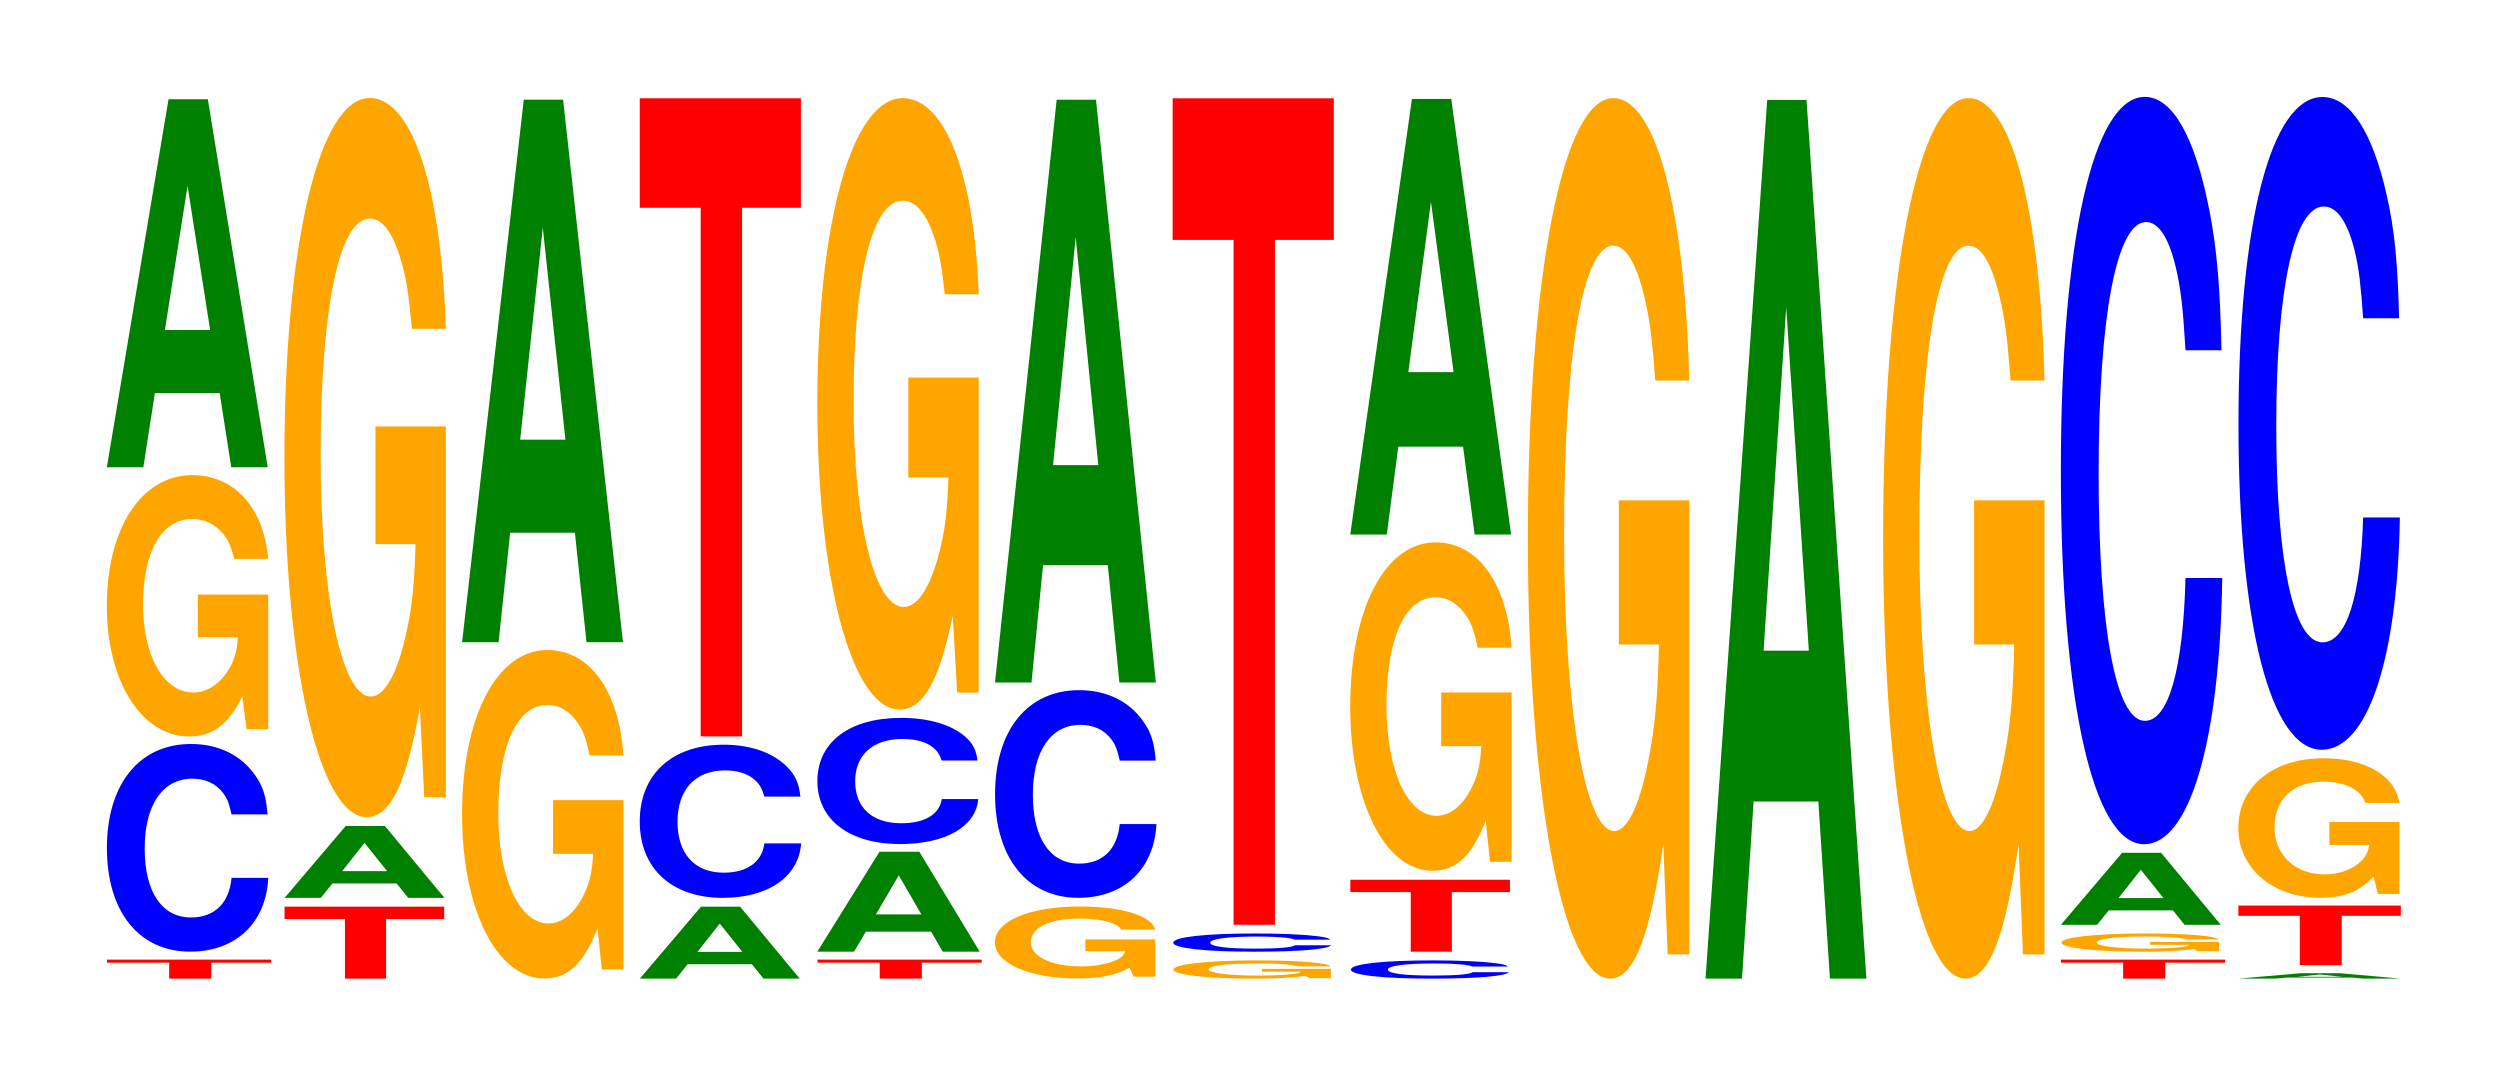
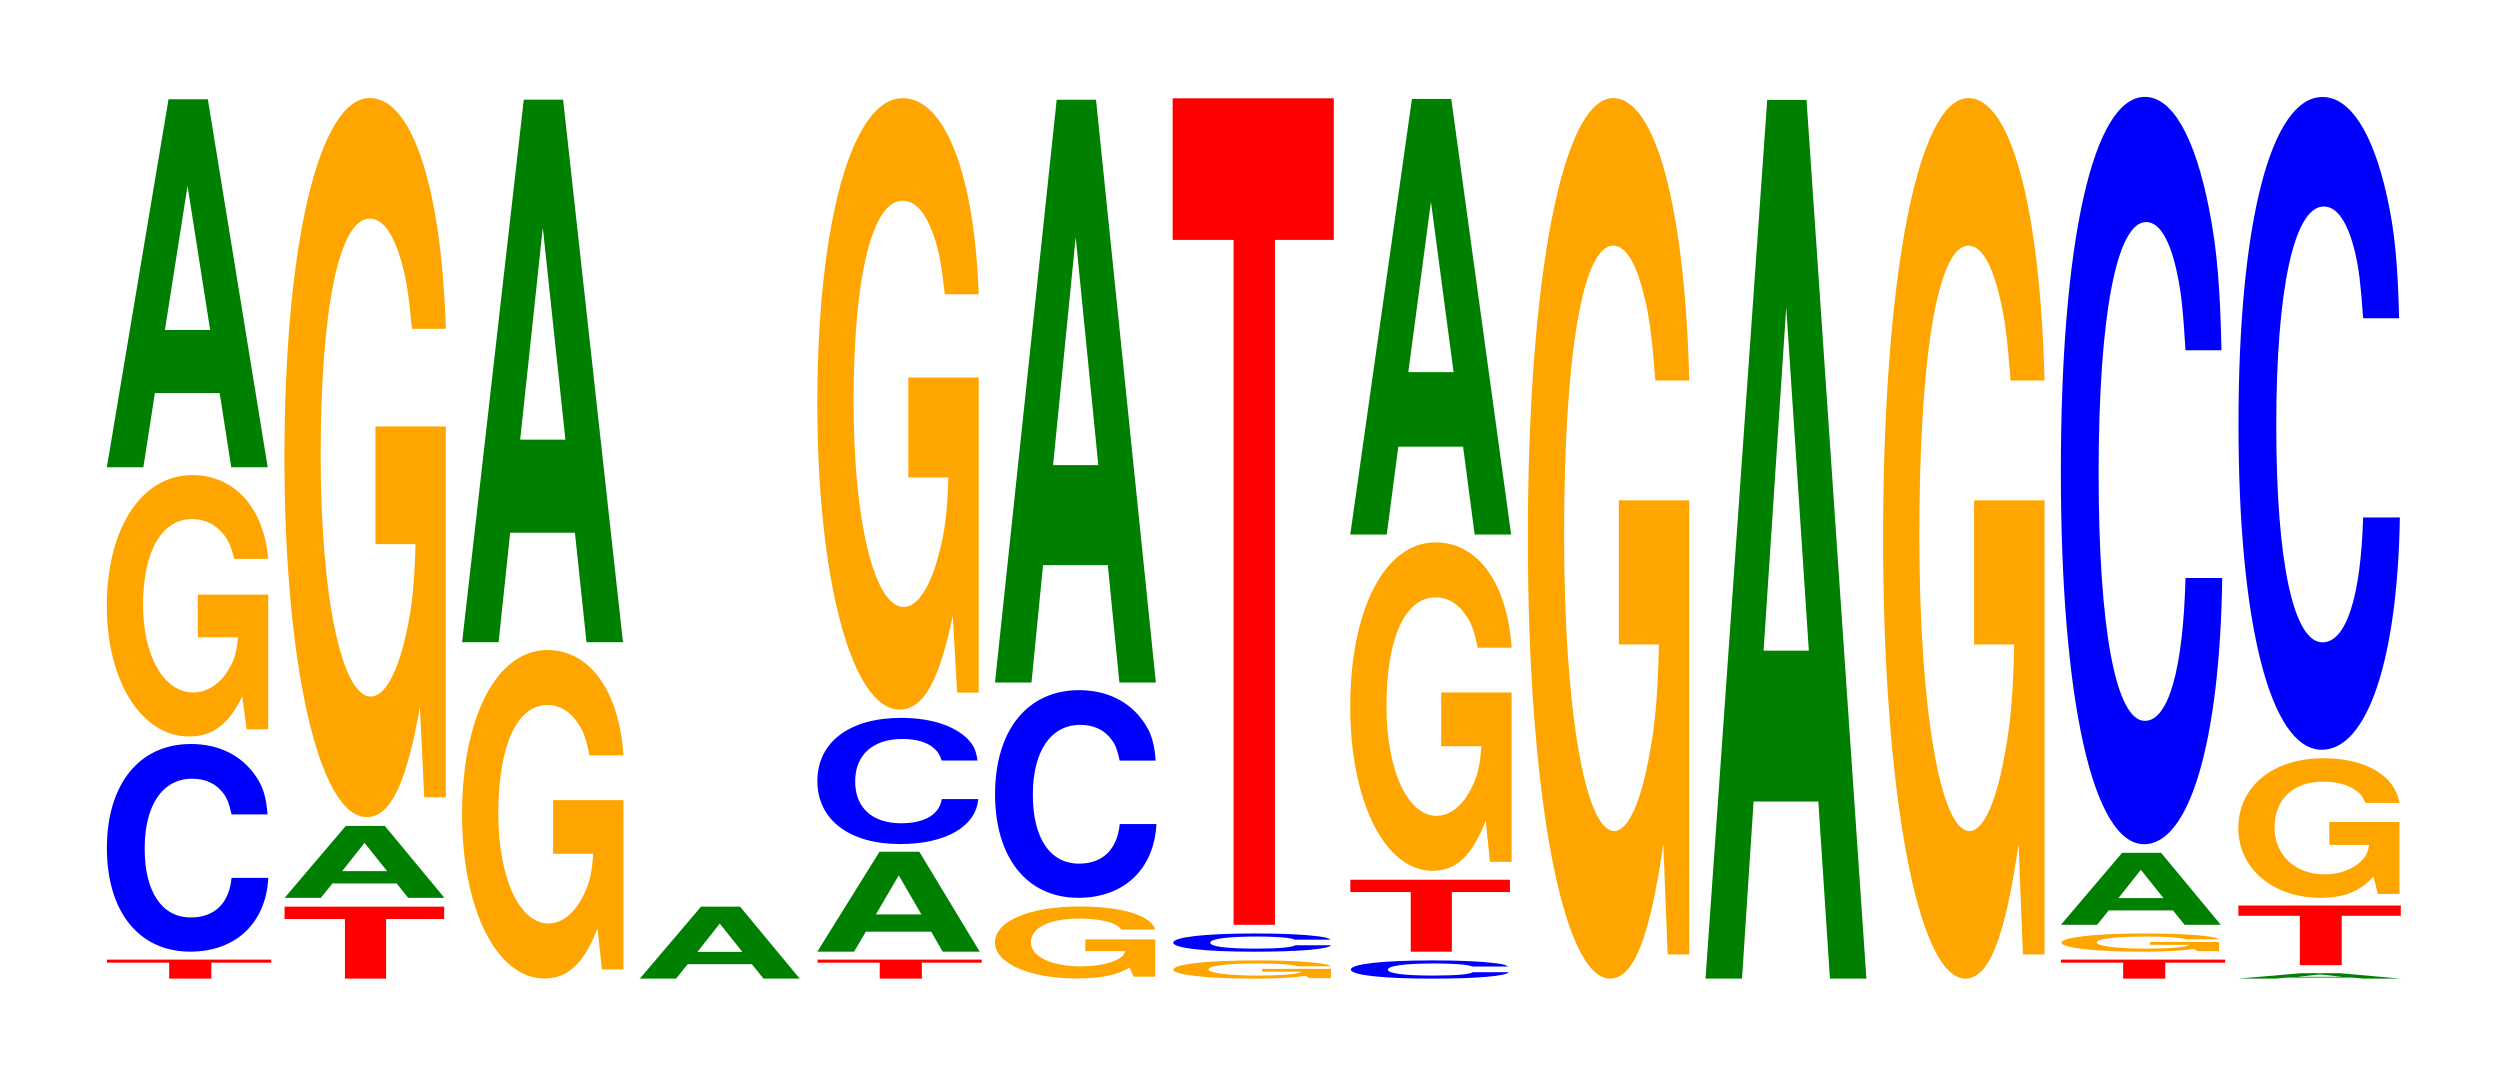
<svg xmlns="http://www.w3.org/2000/svg" xmlns:xlink="http://www.w3.org/1999/xlink" width="152pt" height="66pt" viewBox="0 0 152 66" version="1.1">
  <defs>
    <g>
      <symbol overflow="visible" id="glyph0-0">
        <path style="stroke:none;" d="M 6.578 -0.969 L 10.219 -0.969 L 10.219 -1.156 L 0.234 -1.156 L 0.234 -0.969 L 4.016 -0.969 L 4.016 0 L 6.578 0 Z M 6.578 -0.969 " />
      </symbol>
      <symbol overflow="visible" id="glyph1-0">
        <path style="stroke:none;" d="M 10.438 -7.969 C 10.359 -9.016 10.172 -9.672 9.688 -10.344 C 8.828 -11.578 7.453 -12.25 5.781 -12.25 C 2.641 -12.25 0.672 -9.812 0.672 -5.922 C 0.672 -2.047 2.625 0.375 5.734 0.375 C 8.5 0.375 10.344 -1.359 10.484 -4.109 L 8.25 -4.109 C 8.109 -2.578 7.219 -1.703 5.781 -1.703 C 4.016 -1.703 2.969 -3.25 2.969 -5.891 C 2.969 -8.547 4.062 -10.141 5.859 -10.141 C 6.656 -10.141 7.312 -9.844 7.75 -9.25 C 8 -8.922 8.109 -8.609 8.25 -7.969 Z M 10.438 -7.969 " />
      </symbol>
      <symbol overflow="visible" id="glyph2-0">
        <path style="stroke:none;" d="M 10.422 -8.141 L 6.141 -8.141 L 6.141 -5.547 L 8.578 -5.547 C 8.516 -4.703 8.375 -4.172 8.047 -3.641 C 7.516 -2.719 6.719 -2.188 5.859 -2.188 C 4.094 -2.188 2.812 -4.391 2.812 -7.5 C 2.812 -10.766 3.938 -12.734 5.797 -12.734 C 6.562 -12.734 7.203 -12.422 7.688 -11.828 C 8 -11.453 8.156 -11.094 8.359 -10.312 L 10.422 -10.312 C 10.156 -13.422 8.375 -15.406 5.797 -15.406 C 2.719 -15.406 0.609 -12.172 0.609 -7.453 C 0.609 -2.875 2.719 0.484 5.609 0.484 C 7.047 0.484 8.016 -0.25 8.844 -1.953 L 9.109 0.047 L 10.422 0.047 Z M 10.422 -8.141 " />
      </symbol>
      <symbol overflow="visible" id="glyph3-0">
        <path style="stroke:none;" d="M 7.234 -4.516 L 7.938 0 L 10.156 0 L 6.516 -22.375 L 4.125 -22.375 L 0.375 0 L 2.594 0 L 3.297 -4.516 Z M 6.656 -8.344 L 3.906 -8.344 L 5.281 -17.109 Z M 6.656 -8.344 " />
      </symbol>
      <symbol overflow="visible" id="glyph4-0">
        <path style="stroke:none;" d="M 6.406 -3.625 L 9.938 -3.625 L 9.938 -4.375 L 0.234 -4.375 L 0.234 -3.625 L 3.906 -3.625 L 3.906 0 L 6.406 0 Z M 6.406 -3.625 " />
      </symbol>
      <symbol overflow="visible" id="glyph5-0">
        <path style="stroke:none;" d="M 7.188 -0.875 L 7.891 0 L 10.094 0 L 6.469 -4.375 L 4.094 -4.375 L 0.375 0 L 2.578 0 L 3.281 -0.875 Z M 6.609 -1.625 L 3.875 -1.625 L 5.234 -3.344 Z M 6.609 -1.625 " />
      </symbol>
      <symbol overflow="visible" id="glyph6-0">
        <path style="stroke:none;" d="M 10.422 -22.438 L 6.141 -22.438 L 6.141 -15.281 L 8.578 -15.281 C 8.516 -12.938 8.375 -11.5 8.047 -10.016 C 7.516 -7.5 6.719 -6.016 5.859 -6.016 C 4.094 -6.016 2.812 -12.078 2.812 -20.656 C 2.812 -29.641 3.938 -35.078 5.797 -35.078 C 6.562 -35.078 7.203 -34.219 7.688 -32.562 C 8 -31.531 8.156 -30.562 8.359 -28.375 L 10.422 -28.375 C 10.156 -36.969 8.375 -42.406 5.797 -42.406 C 2.719 -42.406 0.609 -33.531 0.609 -20.547 C 0.609 -7.891 2.719 1.312 5.609 1.312 C 7.047 1.312 8.016 -0.688 8.844 -5.375 L 9.109 0.109 L 10.422 0.109 Z M 10.422 -22.438 " />
      </symbol>
      <symbol overflow="visible" id="glyph7-0">
        <path style="stroke:none;" d="M 10.422 -10.25 L 6.141 -10.25 L 6.141 -6.984 L 8.578 -6.984 C 8.516 -5.906 8.375 -5.25 8.047 -4.578 C 7.516 -3.422 6.719 -2.75 5.859 -2.75 C 4.094 -2.75 2.812 -5.516 2.812 -9.438 C 2.812 -13.547 3.938 -16.031 5.797 -16.031 C 6.562 -16.031 7.203 -15.625 7.688 -14.875 C 8 -14.406 8.156 -13.953 8.359 -12.969 L 10.422 -12.969 C 10.156 -16.891 8.375 -19.375 5.797 -19.375 C 2.719 -19.375 0.609 -15.312 0.609 -9.391 C 0.609 -3.609 2.719 0.594 5.609 0.594 C 7.047 0.594 8.016 -0.312 8.844 -2.453 L 9.109 0.047 L 10.422 0.047 Z M 10.422 -10.25 " />
      </symbol>
      <symbol overflow="visible" id="glyph8-0">
        <path style="stroke:none;" d="M 7.234 -6.656 L 7.938 0 L 10.156 0 L 6.516 -32.984 L 4.125 -32.984 L 0.375 0 L 2.594 0 L 3.297 -6.656 Z M 6.656 -12.312 L 3.906 -12.312 L 5.281 -25.203 Z M 6.656 -12.312 " />
      </symbol>
      <symbol overflow="visible" id="glyph9-0">
-         <path style="stroke:none;" d="M 10.438 -5.875 C 10.359 -6.641 10.156 -7.125 9.688 -7.625 C 8.828 -8.531 7.453 -9.031 5.781 -9.031 C 2.625 -9.031 0.672 -7.234 0.672 -4.359 C 0.672 -1.516 2.609 0.281 5.719 0.281 C 8.484 0.281 10.344 -1 10.484 -3.031 L 8.25 -3.031 C 8.109 -1.906 7.203 -1.25 5.781 -1.25 C 4 -1.25 2.969 -2.406 2.969 -4.344 C 2.969 -6.297 4.047 -7.469 5.859 -7.469 C 6.656 -7.469 7.312 -7.25 7.734 -6.828 C 7.984 -6.578 8.109 -6.344 8.25 -5.875 Z M 10.438 -5.875 " />
-       </symbol>
+         </symbol>
      <symbol overflow="visible" id="glyph10-0">
-         <path style="stroke:none;" d="M 6.453 -32.141 L 10.031 -32.141 L 10.031 -38.797 L 0.234 -38.797 L 0.234 -32.141 L 3.938 -32.141 L 3.938 0 L 6.453 0 Z M 6.453 -32.141 " />
-       </symbol>
+         </symbol>
      <symbol overflow="visible" id="glyph11-0">
        <path style="stroke:none;" d="M 7.297 -1.219 L 8 0 L 10.25 0 L 6.578 -6.078 L 4.156 -6.078 L 0.375 0 L 2.609 0 L 3.328 -1.219 Z M 6.703 -2.266 L 3.938 -2.266 L 5.328 -4.641 Z M 6.703 -2.266 " />
      </symbol>
      <symbol overflow="visible" id="glyph12-0">
        <path style="stroke:none;" d="M 10.406 -4.844 C 10.328 -5.469 10.141 -5.875 9.656 -6.297 C 8.812 -7.031 7.438 -7.438 5.766 -7.438 C 2.625 -7.438 0.672 -5.969 0.672 -3.594 C 0.672 -1.25 2.609 0.234 5.703 0.234 C 8.469 0.234 10.312 -0.828 10.453 -2.5 L 8.234 -2.5 C 8.094 -1.562 7.188 -1.031 5.766 -1.031 C 4 -1.031 2.969 -1.984 2.969 -3.578 C 2.969 -5.188 4.047 -6.156 5.844 -6.156 C 6.641 -6.156 7.297 -5.984 7.719 -5.625 C 7.969 -5.422 8.094 -5.234 8.234 -4.844 Z M 10.406 -4.844 " />
      </symbol>
      <symbol overflow="visible" id="glyph13-0">
        <path style="stroke:none;" d="M 10.422 -19.062 L 6.141 -19.062 L 6.141 -12.984 L 8.578 -12.984 C 8.516 -11 8.375 -9.781 8.047 -8.516 C 7.516 -6.375 6.719 -5.109 5.859 -5.109 C 4.094 -5.109 2.812 -10.266 2.812 -17.562 C 2.812 -25.203 3.938 -29.812 5.797 -29.812 C 6.562 -29.812 7.203 -29.094 7.688 -27.672 C 8 -26.797 8.156 -25.969 8.359 -24.125 L 10.422 -24.125 C 10.156 -31.422 8.375 -36.047 5.797 -36.047 C 2.719 -36.047 0.609 -28.5 0.609 -17.469 C 0.609 -6.719 2.719 1.125 5.609 1.125 C 7.047 1.125 8.016 -0.578 8.844 -4.578 L 9.109 0.094 L 10.422 0.094 Z M 10.422 -19.062 " />
      </symbol>
      <symbol overflow="visible" id="glyph14-0">
        <path style="stroke:none;" d="M 10.359 -2.25 L 6.109 -2.25 L 6.109 -1.531 L 8.531 -1.531 C 8.469 -1.297 8.328 -1.156 8 -1 C 7.484 -0.75 6.672 -0.609 5.828 -0.609 C 4.062 -0.609 2.797 -1.203 2.797 -2.062 C 2.797 -2.969 3.922 -3.516 5.766 -3.516 C 6.531 -3.516 7.172 -3.422 7.656 -3.266 C 7.953 -3.156 8.125 -3.062 8.312 -2.844 L 10.359 -2.844 C 10.109 -3.703 8.328 -4.25 5.766 -4.25 C 2.703 -4.25 0.609 -3.359 0.609 -2.062 C 0.609 -0.797 2.719 0.125 5.578 0.125 C 7.016 0.125 7.969 -0.062 8.797 -0.531 L 9.047 0.016 L 10.359 0.016 Z M 10.359 -2.25 " />
      </symbol>
      <symbol overflow="visible" id="glyph15-0">
        <path style="stroke:none;" d="M 7.234 -7.141 L 7.938 0 L 10.156 0 L 6.516 -35.438 L 4.125 -35.438 L 0.375 0 L 2.594 0 L 3.297 -7.141 Z M 6.656 -13.219 L 3.906 -13.219 L 5.281 -27.078 Z M 6.656 -13.219 " />
      </symbol>
      <symbol overflow="visible" id="glyph16-0">
        <path style="stroke:none;" d="M 10.188 -0.562 L 6 -0.562 L 6 -0.391 L 8.375 -0.391 C 8.328 -0.328 8.188 -0.297 7.859 -0.25 C 7.344 -0.188 6.562 -0.156 5.734 -0.156 C 4 -0.156 2.75 -0.312 2.75 -0.531 C 2.75 -0.75 3.859 -0.891 5.672 -0.891 C 6.422 -0.891 7.047 -0.875 7.516 -0.828 C 7.828 -0.797 7.984 -0.781 8.172 -0.719 L 10.188 -0.719 C 9.922 -0.938 8.188 -1.078 5.656 -1.078 C 2.656 -1.078 0.609 -0.844 0.609 -0.516 C 0.609 -0.203 2.672 0.031 5.484 0.031 C 6.891 0.031 7.844 -0.016 8.641 -0.141 L 8.891 0 L 10.188 0 Z M 10.188 -0.562 " />
      </symbol>
      <symbol overflow="visible" id="glyph17-0">
        <path style="stroke:none;" d="M 10.203 -0.703 C 10.125 -0.797 9.922 -0.844 9.469 -0.906 C 8.625 -1.016 7.281 -1.078 5.656 -1.078 C 2.578 -1.078 0.656 -0.859 0.656 -0.516 C 0.656 -0.188 2.562 0.031 5.594 0.031 C 8.297 0.031 10.109 -0.125 10.25 -0.359 L 8.062 -0.359 C 7.922 -0.234 7.047 -0.156 5.656 -0.156 C 3.922 -0.156 2.906 -0.281 2.906 -0.516 C 2.906 -0.75 3.969 -0.891 5.734 -0.891 C 6.5 -0.891 7.141 -0.859 7.562 -0.812 C 7.812 -0.781 7.922 -0.75 8.062 -0.703 Z M 10.203 -0.703 " />
      </symbol>
      <symbol overflow="visible" id="glyph18-0">
        <path style="stroke:none;" d="M 6.453 -41.641 L 10.031 -41.641 L 10.031 -50.25 L 0.234 -50.25 L 0.234 -41.641 L 3.938 -41.641 L 3.938 0 L 6.453 0 Z M 6.453 -41.641 " />
      </symbol>
      <symbol overflow="visible" id="glyph19-0">
        <path style="stroke:none;" d="M 7.234 -5.344 L 7.938 0 L 10.156 0 L 6.516 -26.484 L 4.125 -26.484 L 0.375 0 L 2.594 0 L 3.297 -5.344 Z M 6.656 -9.875 L 3.906 -9.875 L 5.281 -20.234 Z M 6.656 -9.875 " />
      </symbol>
      <symbol overflow="visible" id="glyph20-0">
        <path style="stroke:none;" d="M 10.422 -27.469 L 6.141 -27.469 L 6.141 -18.703 L 8.578 -18.703 C 8.516 -15.828 8.375 -14.078 8.047 -12.266 C 7.516 -9.172 6.719 -7.359 5.859 -7.359 C 4.094 -7.359 2.812 -14.781 2.812 -25.297 C 2.812 -36.297 3.938 -42.953 5.797 -42.953 C 6.562 -42.953 7.203 -41.891 7.688 -39.859 C 8 -38.609 8.156 -37.406 8.359 -34.75 L 10.422 -34.75 C 10.156 -45.266 8.375 -51.922 5.797 -51.922 C 2.719 -51.922 0.609 -41.062 0.609 -25.156 C 0.609 -9.672 2.719 1.609 5.609 1.609 C 7.047 1.609 8.016 -0.844 8.844 -6.578 L 9.109 0.141 L 10.422 0.141 Z M 10.422 -27.469 " />
      </symbol>
      <symbol overflow="visible" id="glyph21-0">
        <path style="stroke:none;" d="M 7.234 -10.766 L 7.938 0 L 10.156 0 L 6.516 -53.422 L 4.125 -53.422 L 0.375 0 L 2.594 0 L 3.297 -10.766 Z M 6.656 -19.938 L 3.906 -19.938 L 5.281 -40.812 Z M 6.656 -19.938 " />
      </symbol>
      <symbol overflow="visible" id="glyph22-0">
        <path style="stroke:none;" d="M 10.438 -28.656 C 10.359 -32.406 10.172 -34.797 9.688 -37.234 C 8.828 -41.625 7.453 -44.062 5.781 -44.062 C 2.641 -44.062 0.672 -35.328 0.672 -21.297 C 0.672 -7.375 2.625 1.375 5.734 1.375 C 8.5 1.375 10.344 -4.875 10.484 -14.812 L 8.25 -14.812 C 8.109 -9.281 7.219 -6.125 5.781 -6.125 C 4.016 -6.125 2.969 -11.719 2.969 -21.172 C 2.969 -30.75 4.062 -36.453 5.859 -36.453 C 6.656 -36.453 7.312 -35.391 7.75 -33.297 C 8 -32.109 8.109 -30.984 8.25 -28.656 Z M 10.438 -28.656 " />
      </symbol>
      <symbol overflow="visible" id="glyph23-0">
        <path style="stroke:none;" d="M 7.297 -0.062 L 8 0 L 10.234 0 L 6.562 -0.328 L 4.156 -0.328 L 0.375 0 L 2.609 0 L 3.312 -0.062 Z M 6.703 -0.109 L 3.938 -0.109 L 5.312 -0.25 Z M 6.703 -0.109 " />
      </symbol>
      <symbol overflow="visible" id="glyph24-0">
        <path style="stroke:none;" d="M 6.516 -3 L 10.109 -3 L 10.109 -3.625 L 0.234 -3.625 L 0.234 -3 L 3.969 -3 L 3.969 0 L 6.516 0 Z M 6.516 -3 " />
      </symbol>
      <symbol overflow="visible" id="glyph25-0">
        <path style="stroke:none;" d="M 10.406 -4.359 L 6.141 -4.359 L 6.141 -2.969 L 8.562 -2.969 C 8.5 -2.516 8.359 -2.234 8.031 -1.938 C 7.516 -1.453 6.703 -1.172 5.859 -1.172 C 4.078 -1.172 2.812 -2.344 2.812 -4.016 C 2.812 -5.75 3.938 -6.812 5.797 -6.812 C 6.562 -6.812 7.203 -6.641 7.688 -6.328 C 8 -6.125 8.156 -5.938 8.344 -5.516 L 10.406 -5.516 C 10.141 -7.172 8.359 -8.234 5.781 -8.234 C 2.703 -8.234 0.609 -6.516 0.609 -3.984 C 0.609 -1.531 2.719 0.25 5.609 0.25 C 7.047 0.25 8.016 -0.141 8.828 -1.047 L 9.094 0.016 L 10.406 0.016 Z M 10.406 -4.359 " />
      </symbol>
      <symbol overflow="visible" id="glyph26-0">
        <path style="stroke:none;" d="M 10.438 -25.047 C 10.359 -28.312 10.172 -30.391 9.688 -32.516 C 8.828 -36.359 7.453 -38.5 5.781 -38.5 C 2.641 -38.5 0.672 -30.859 0.672 -18.594 C 0.672 -6.438 2.625 1.188 5.734 1.188 C 8.5 1.188 10.344 -4.266 10.484 -12.938 L 8.25 -12.938 C 8.109 -8.109 7.219 -5.344 5.781 -5.344 C 4.016 -5.344 2.969 -10.234 2.969 -18.5 C 2.969 -26.859 4.062 -31.844 5.859 -31.844 C 6.656 -31.844 7.312 -30.906 7.75 -29.094 C 8 -28.047 8.109 -27.062 8.25 -25.047 Z M 10.438 -25.047 " />
      </symbol>
    </g>
  </defs>
  <g id="surface1">
    <g style="fill:rgb(100%,0%,0%);fill-opacity:1;">
      <use xlink:href="#glyph0-0" x="6.271" y="59.5" />
    </g>
    <g style="fill:rgb(0%,0%,100%);fill-opacity:1;">
      <use xlink:href="#glyph1-0" x="5.828" y="57.485" />
    </g>
    <g style="fill:rgb(100%,64.647%,0%);fill-opacity:1;">
      <use xlink:href="#glyph2-0" x="5.885" y="44.293" />
    </g>
    <g style="fill:rgb(0%,50.194%,0%);fill-opacity:1;">
      <use xlink:href="#glyph3-0" x="6.121" y="28.409" />
    </g>
    <g style="fill:rgb(100%,0%,0%);fill-opacity:1;">
      <use xlink:href="#glyph4-0" x="17.067" y="59.5" />
    </g>
    <g style="fill:rgb(0%,50.194%,0%);fill-opacity:1;">
      <use xlink:href="#glyph5-0" x="16.928" y="54.591" />
    </g>
    <g style="fill:rgb(100%,64.647%,0%);fill-opacity:1;">
      <use xlink:href="#glyph6-0" x="16.685" y="48.366" />
    </g>
    <g style="fill:rgb(100%,64.647%,0%);fill-opacity:1;">
      <use xlink:href="#glyph7-0" x="27.485" y="58.897" />
    </g>
    <g style="fill:rgb(0%,50.194%,0%);fill-opacity:1;">
      <use xlink:href="#glyph8-0" x="27.721" y="39.045" />
    </g>
    <g style="fill:rgb(0%,50.194%,0%);fill-opacity:1;">
      <use xlink:href="#glyph5-0" x="38.528" y="59.5" />
    </g>
    <g style="fill:rgb(0%,0%,100%);fill-opacity:1;">
      <use xlink:href="#glyph9-0" x="38.225" y="54.309" />
    </g>
    <g style="fill:rgb(100%,0%,0%);fill-opacity:1;">
      <use xlink:href="#glyph10-0" x="38.663" y="44.773" />
    </g>
    <g style="fill:rgb(100%,0%,0%);fill-opacity:1;">
      <use xlink:href="#glyph0-0" x="49.471" y="59.5" />
    </g>
    <g style="fill:rgb(0%,50.194%,0%);fill-opacity:1;">
      <use xlink:href="#glyph11-0" x="49.317" y="57.863" />
    </g>
    <g style="fill:rgb(0%,0%,100%);fill-opacity:1;">
      <use xlink:href="#glyph12-0" x="49.025" y="51.085" />
    </g>
    <g style="fill:rgb(100%,64.647%,0%);fill-opacity:1;">
      <use xlink:href="#glyph13-0" x="49.085" y="42.015" />
    </g>
    <g style="fill:rgb(100%,64.647%,0%);fill-opacity:1;">
      <use xlink:href="#glyph14-0" x="59.881" y="59.365" />
    </g>
    <g style="fill:rgb(0%,0%,100%);fill-opacity:1;">
      <use xlink:href="#glyph1-0" x="59.828" y="54.212" />
    </g>
    <g style="fill:rgb(0%,50.194%,0%);fill-opacity:1;">
      <use xlink:href="#glyph15-0" x="60.121" y="41.5" />
    </g>
    <g style="fill:rgb(100%,64.647%,0%);fill-opacity:1;">
      <use xlink:href="#glyph16-0" x="70.73" y="59.47" />
    </g>
    <g style="fill:rgb(0%,0%,100%);fill-opacity:1;">
      <use xlink:href="#glyph17-0" x="70.677" y="57.833" />
    </g>
    <g style="fill:rgb(100%,0%,0%);fill-opacity:1;">
      <use xlink:href="#glyph18-0" x="71.063" y="56.227" />
    </g>
    <g style="fill:rgb(0%,0%,100%);fill-opacity:1;">
      <use xlink:href="#glyph17-0" x="81.477" y="59.47" />
    </g>
    <g style="fill:rgb(100%,0%,0%);fill-opacity:1;">
      <use xlink:href="#glyph4-0" x="81.867" y="57.863" />
    </g>
    <g style="fill:rgb(100%,64.647%,0%);fill-opacity:1;">
      <use xlink:href="#glyph7-0" x="81.485" y="52.351" />
    </g>
    <g style="fill:rgb(0%,50.194%,0%);fill-opacity:1;">
      <use xlink:href="#glyph19-0" x="81.721" y="32.5" />
    </g>
    <g style="fill:rgb(100%,64.647%,0%);fill-opacity:1;">
      <use xlink:href="#glyph20-0" x="92.285" y="57.888" />
    </g>
    <g style="fill:rgb(0%,50.194%,0%);fill-opacity:1;">
      <use xlink:href="#glyph21-0" x="103.321" y="59.5" />
    </g>
    <g style="fill:rgb(100%,64.647%,0%);fill-opacity:1;">
      <use xlink:href="#glyph20-0" x="113.885" y="57.888" />
    </g>
    <g style="fill:rgb(100%,0%,0%);fill-opacity:1;">
      <use xlink:href="#glyph0-0" x="125.071" y="59.5" />
    </g>
    <g style="fill:rgb(100%,64.647%,0%);fill-opacity:1;">
      <use xlink:href="#glyph16-0" x="124.73" y="57.833" />
    </g>
    <g style="fill:rgb(0%,50.194%,0%);fill-opacity:1;">
      <use xlink:href="#glyph5-0" x="124.928" y="56.227" />
    </g>
    <g style="fill:rgb(0%,0%,100%);fill-opacity:1;">
      <use xlink:href="#glyph22-0" x="124.628" y="49.953" />
    </g>
    <g style="fill:rgb(0%,50.194%,0%);fill-opacity:1;">
      <use xlink:href="#glyph23-0" x="135.725" y="59.5" />
    </g>
    <g style="fill:rgb(100%,0%,0%);fill-opacity:1;">
      <use xlink:href="#glyph24-0" x="135.86" y="58.682" />
    </g>
    <g style="fill:rgb(100%,64.647%,0%);fill-opacity:1;">
      <use xlink:href="#glyph25-0" x="135.481" y="54.336" />
    </g>
    <g style="fill:rgb(0%,0%,100%);fill-opacity:1;">
      <use xlink:href="#glyph26-0" x="135.428" y="44.398" />
    </g>
  </g>
</svg>